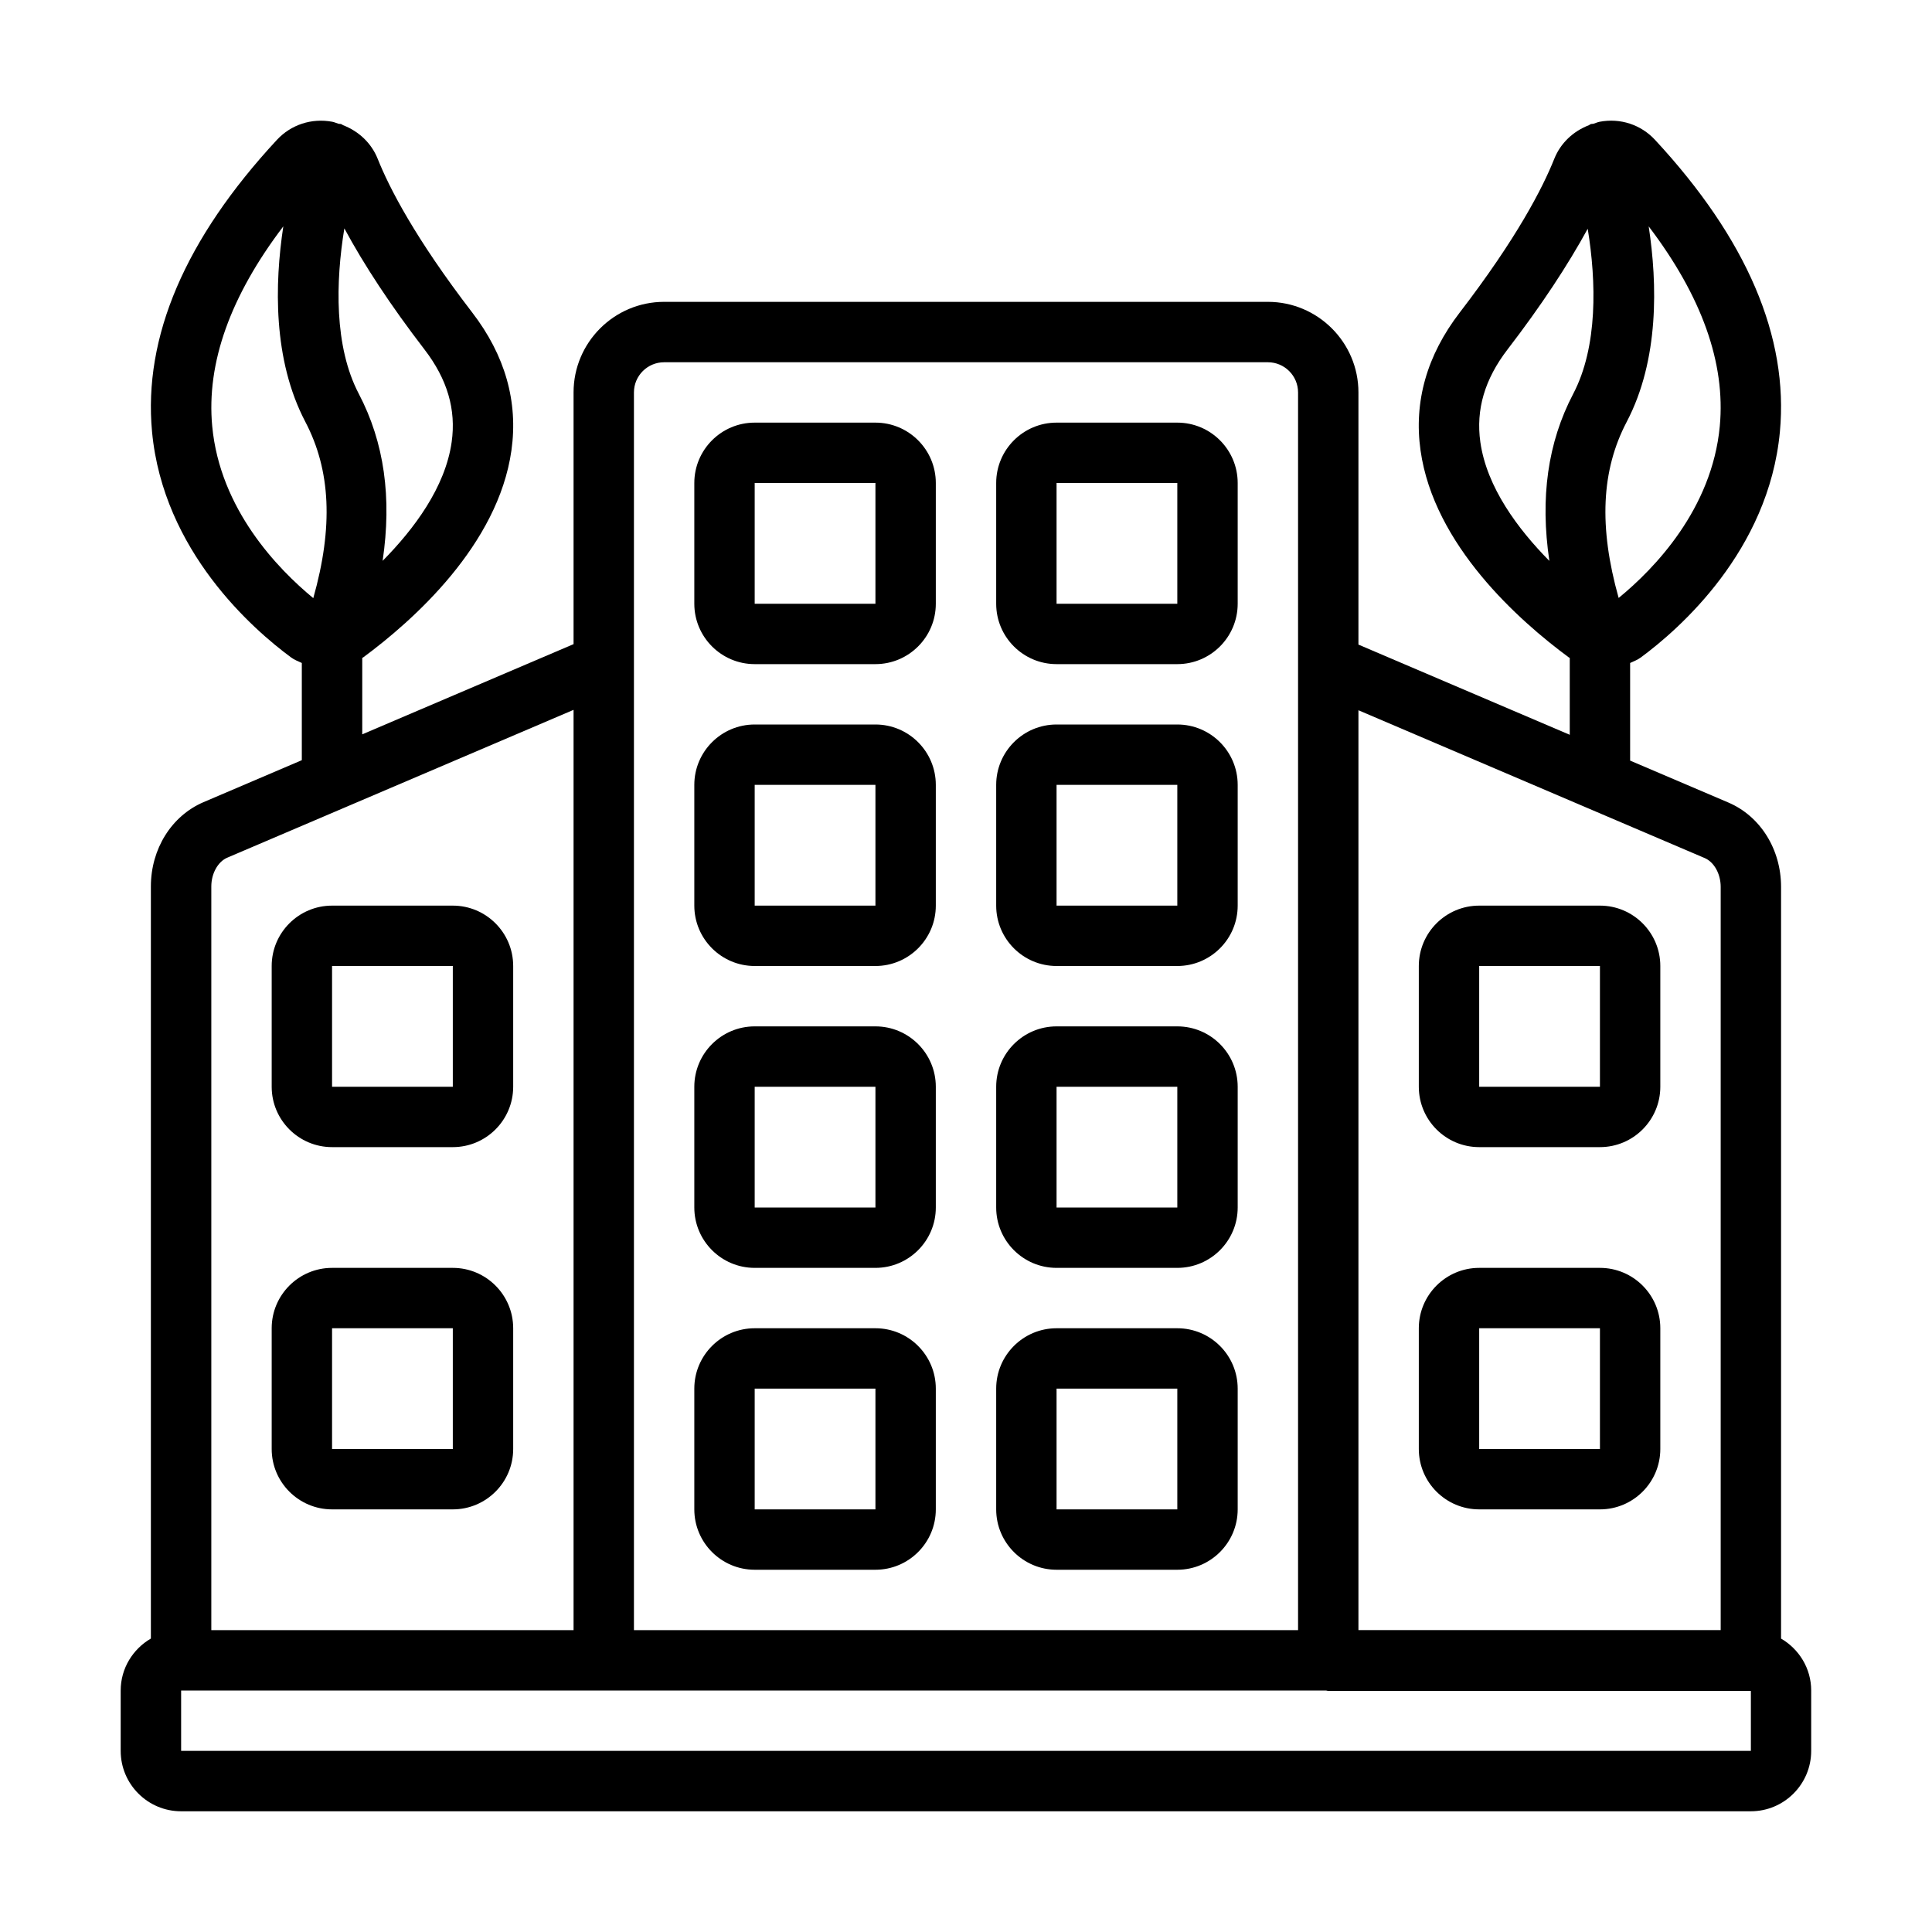
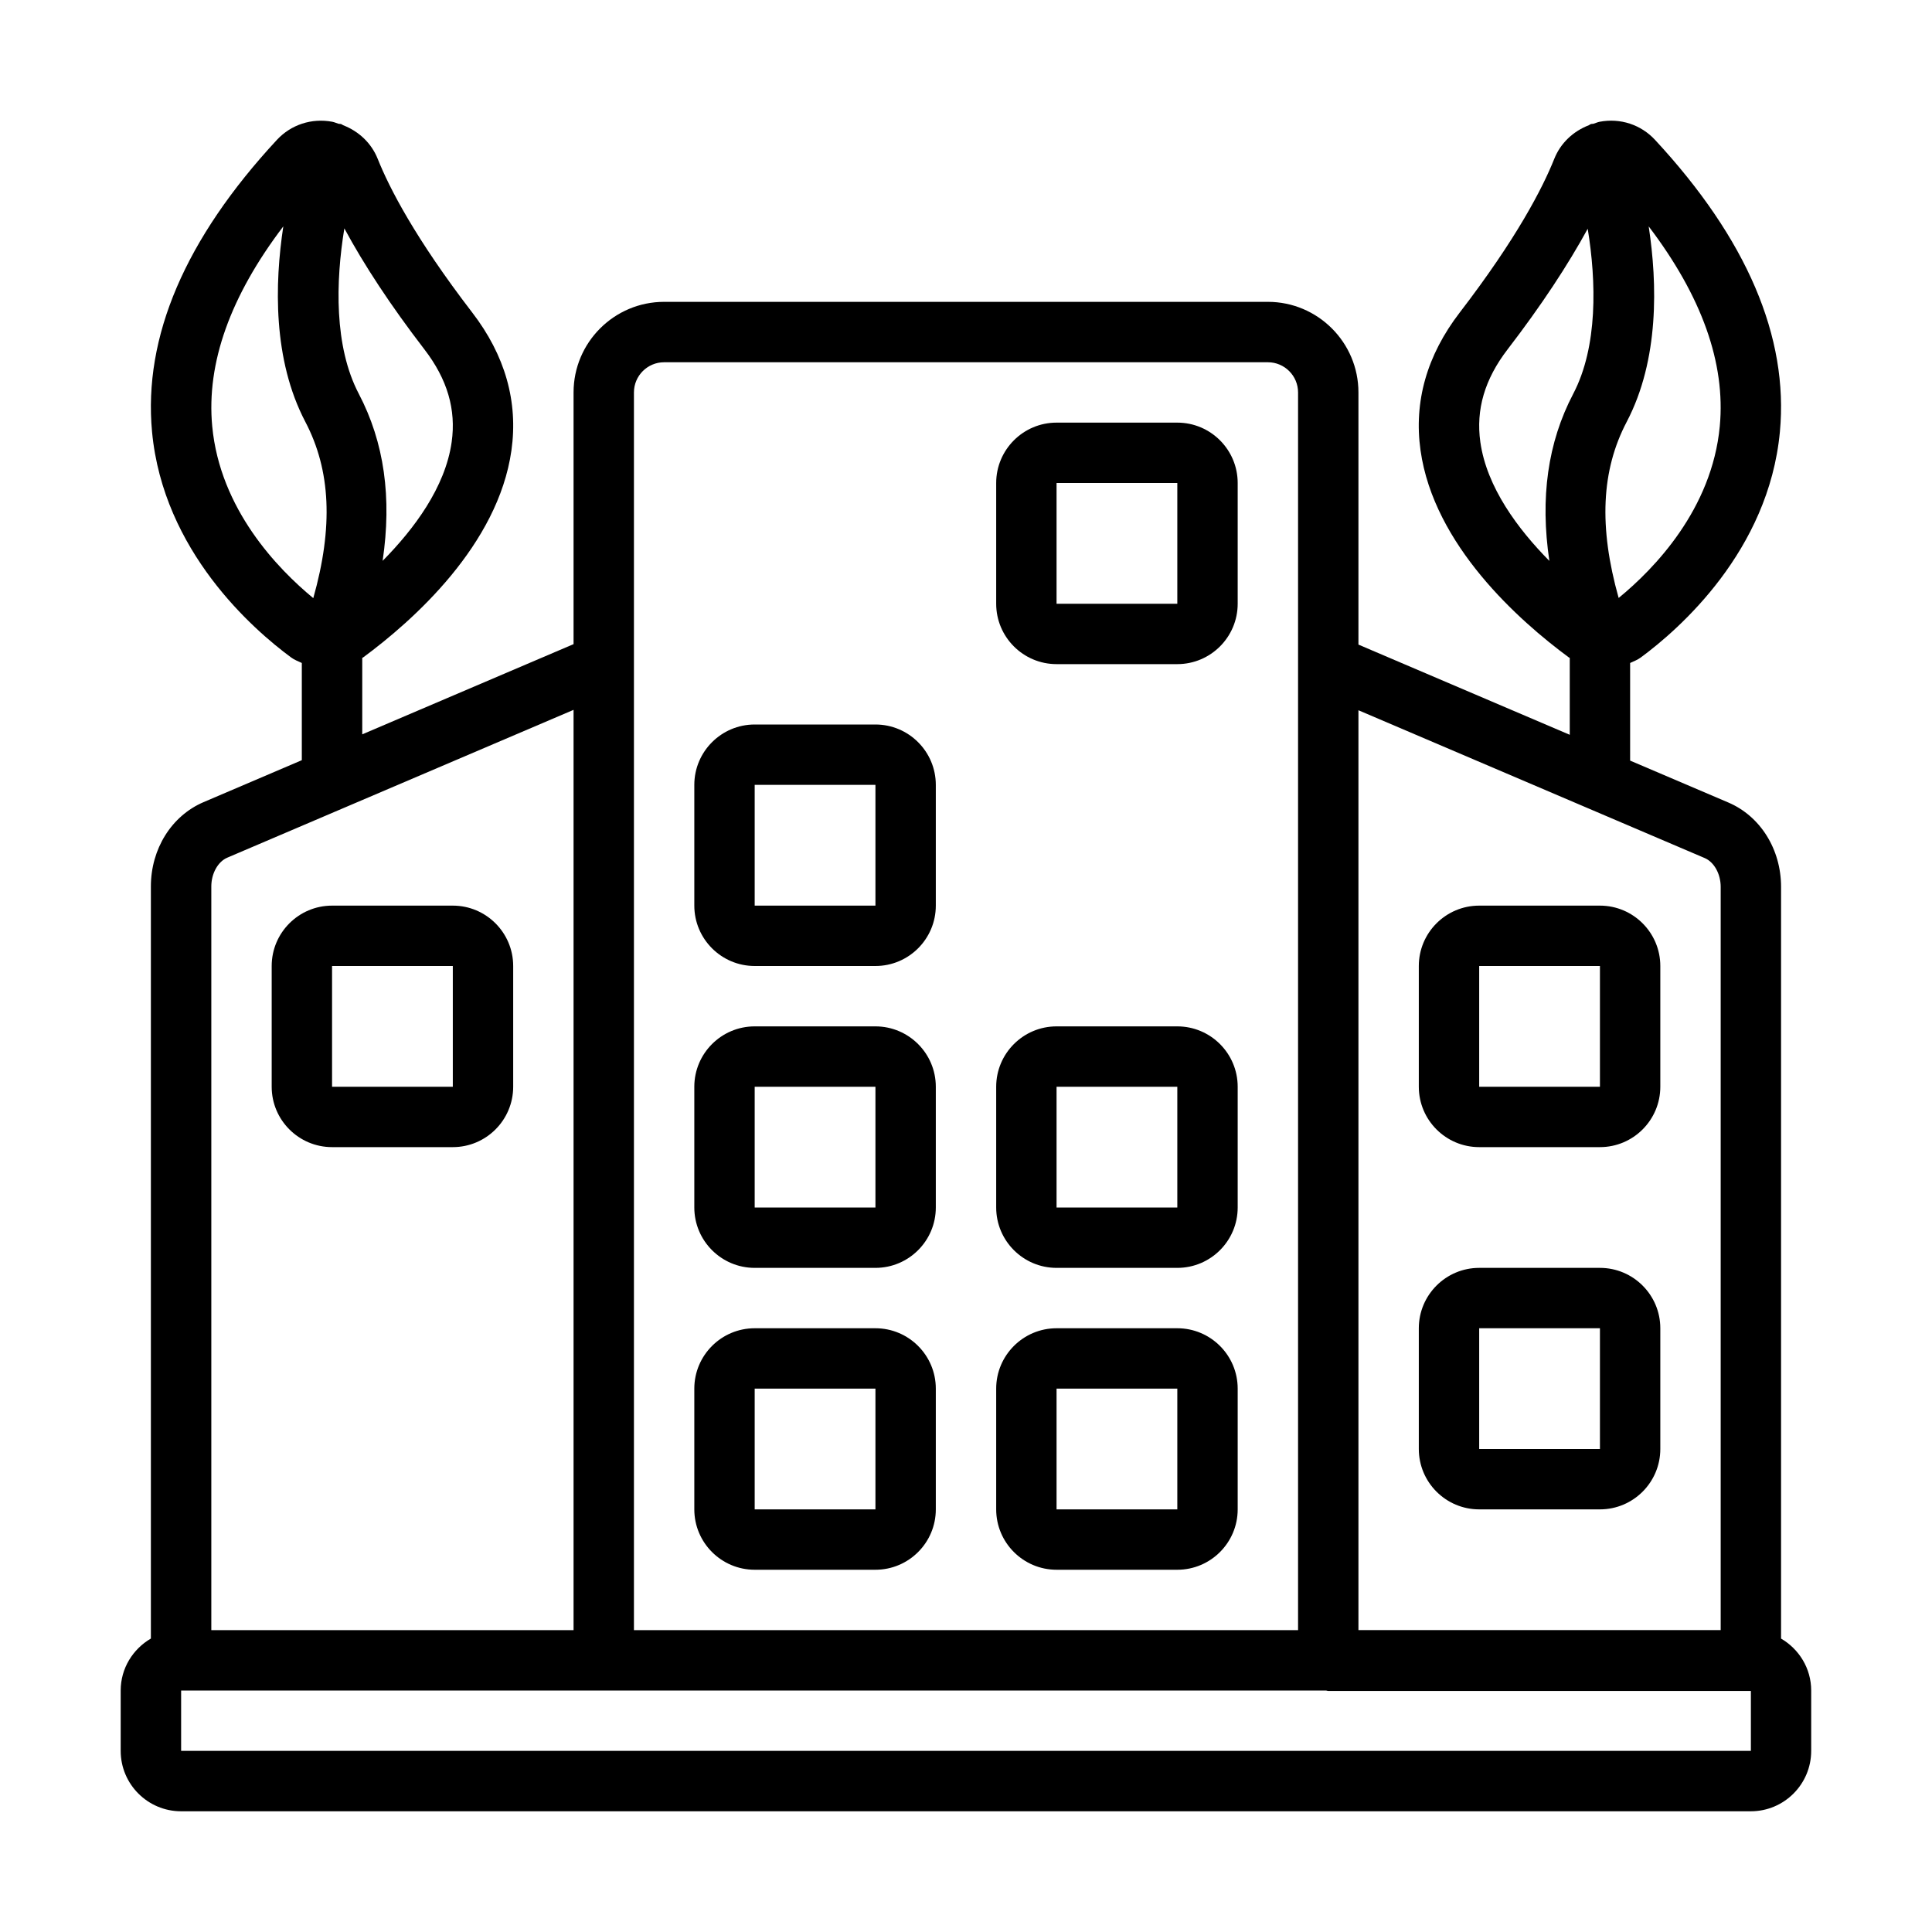
<svg xmlns="http://www.w3.org/2000/svg" id="Expanded" viewBox="0 0 64 64">
  <path d="M59,54.278v-24.899c0-1.245-.685-2.341-1.745-2.794l-3.255-1.389v-3.234c.121-.056.246-.102.356-.184,1.261-.93,4.234-3.521,4.605-7.472.295-3.143-1.097-6.397-4.137-9.674-.465-.502-1.149-.728-1.831-.599-.074.014-.139.046-.209.067-.03.007-.059.001-.088.011-.024.008-.04.027-.063.037-.518.2-.937.59-1.146,1.114-.385.964-1.24,2.629-3.133,5.093-1.088,1.416-1.524,2.952-1.297,4.565.442,3.139,3.266,5.643,4.91,6.856.01.008.022.01.033.017v2.548l-7-2.988v-8.354c0-1.654-1.346-3-3-3h-20c-1.654,0-3,1.346-3,3v8.339l-7,2.988v-2.533c.01-.007.023-.01.033-.017,1.644-1.214,4.467-3.718,4.909-6.856.227-1.613-.209-3.149-1.297-4.565-1.893-2.464-2.748-4.129-3.133-5.093-.209-.523-.628-.914-1.146-1.114-.023-.01-.039-.029-.063-.037-.029-.01-.059-.004-.088-.011-.07-.021-.136-.053-.21-.067-.683-.127-1.365.097-1.831.599-3.04,3.276-4.432,6.531-4.137,9.674.371,3.951,3.344,6.542,4.605,7.472.111.082.235.128.356.184v3.22l-3.255,1.39c-1.06.453-1.745,1.549-1.745,2.793v24.914c-.595.347-1,.985-1,1.722v2c0,1.103.897,2,2,2h52c1.103,0,2-.897,2-2v-2c0-.737-.405-1.375-1-1.722ZM53.886,13.976c1.08-2.059,1.018-4.58.729-6.477,1.75,2.302,2.552,4.523,2.355,6.621-.258,2.746-2.165,4.718-3.35,5.688-.663-2.357-.575-4.229.266-5.832ZM51.326,18.582c-1.038-1.051-2.076-2.436-2.288-3.939-.151-1.077.144-2.081.902-3.068,1.121-1.459,1.995-2.79,2.655-3.997.286,1.751.339,3.906-.481,5.47-.845,1.613-1.099,3.444-.789,5.535ZM45,23.528l11.47,4.896c.312.133.53.525.53.954v24.621h-12v-30.472ZM21,22v-9c0-.552.449-1,1-1h20c.551,0,1,.448,1,1v41h-22V22ZM11.407,7.566c.652,1.209,1.528,2.545,2.653,4.009.759.987,1.054,1.991.902,3.068-.212,1.502-1.248,2.885-2.287,3.936.309-2.09.056-3.92-.789-5.533-.822-1.567-.767-3.727-.479-5.48ZM7.03,14.12c-.197-2.097.605-4.319,2.355-6.621-.288,1.896-.35,4.417.73,6.475.841,1.605.929,3.48.263,5.84-1.175-.968-3.09-2.943-3.348-5.695ZM7,29.364c0-.428.218-.82.53-.953l11.47-4.896v30.485H7v-24.636ZM6,58v-2h37.927c.025.002.047.015.073.015h14v1.985s-52,0-52,0Z" />
-   <path d="M29,14h-4c-1.103,0-2,.897-2,2v4c0,1.103.897,2,2,2h4c1.103,0,2-.897,2-2v-4c0-1.103-.897-2-2-2ZM25,20v-4h4v4s-4,0-4,0Z" />
  <path d="M15,30h-4c-1.103,0-2,.897-2,2v4c0,1.103.897,2,2,2h4c1.103,0,2-.897,2-2v-4c0-1.103-.897-2-2-2ZM11,36v-4h4v4s-4,0-4,0Z" />
-   <path d="M15,42h-4c-1.103,0-2,.897-2,2v4c0,1.103.897,2,2,2h4c1.103,0,2-.897,2-2v-4c0-1.103-.897-2-2-2ZM11,48v-4h4v4s-4,0-4,0Z" />
  <path d="M53,30h-4c-1.103,0-2,.897-2,2v4c0,1.103.897,2,2,2h4c1.103,0,2-.897,2-2v-4c0-1.103-.897-2-2-2ZM49,36v-4h4v4s-4,0-4,0Z" />
  <path d="M53,42h-4c-1.103,0-2,.897-2,2v4c0,1.103.897,2,2,2h4c1.103,0,2-.897,2-2v-4c0-1.103-.897-2-2-2ZM49,48v-4h4v4s-4,0-4,0Z" />
  <path d="M39,14h-4c-1.103,0-2,.897-2,2v4c0,1.103.897,2,2,2h4c1.103,0,2-.897,2-2v-4c0-1.103-.897-2-2-2ZM35,20v-4h4v4s-4,0-4,0Z" />
  <path d="M29,24h-4c-1.103,0-2,.897-2,2v4c0,1.103.897,2,2,2h4c1.103,0,2-.897,2-2v-4c0-1.103-.897-2-2-2ZM25,30v-4h4v4s-4,0-4,0Z" />
-   <path d="M39,24h-4c-1.103,0-2,.897-2,2v4c0,1.103.897,2,2,2h4c1.103,0,2-.897,2-2v-4c0-1.103-.897-2-2-2ZM35,30v-4h4v4s-4,0-4,0Z" />
  <path d="M29,34h-4c-1.103,0-2,.897-2,2v4c0,1.103.897,2,2,2h4c1.103,0,2-.897,2-2v-4c0-1.103-.897-2-2-2ZM25,40v-4h4v4s-4,0-4,0Z" />
  <path d="M39,34h-4c-1.103,0-2,.897-2,2v4c0,1.103.897,2,2,2h4c1.103,0,2-.897,2-2v-4c0-1.103-.897-2-2-2ZM35,40v-4h4v4s-4,0-4,0Z" />
  <path d="M29,44h-4c-1.103,0-2,.897-2,2v4c0,1.103.897,2,2,2h4c1.103,0,2-.897,2-2v-4c0-1.103-.897-2-2-2ZM25,50v-4h4v4s-4,0-4,0Z" />
  <path d="M39,44h-4c-1.103,0-2,.897-2,2v4c0,1.103.897,2,2,2h4c1.103,0,2-.897,2-2v-4c0-1.103-.897-2-2-2ZM35,50v-4h4v4s-4,0-4,0Z" />
</svg>